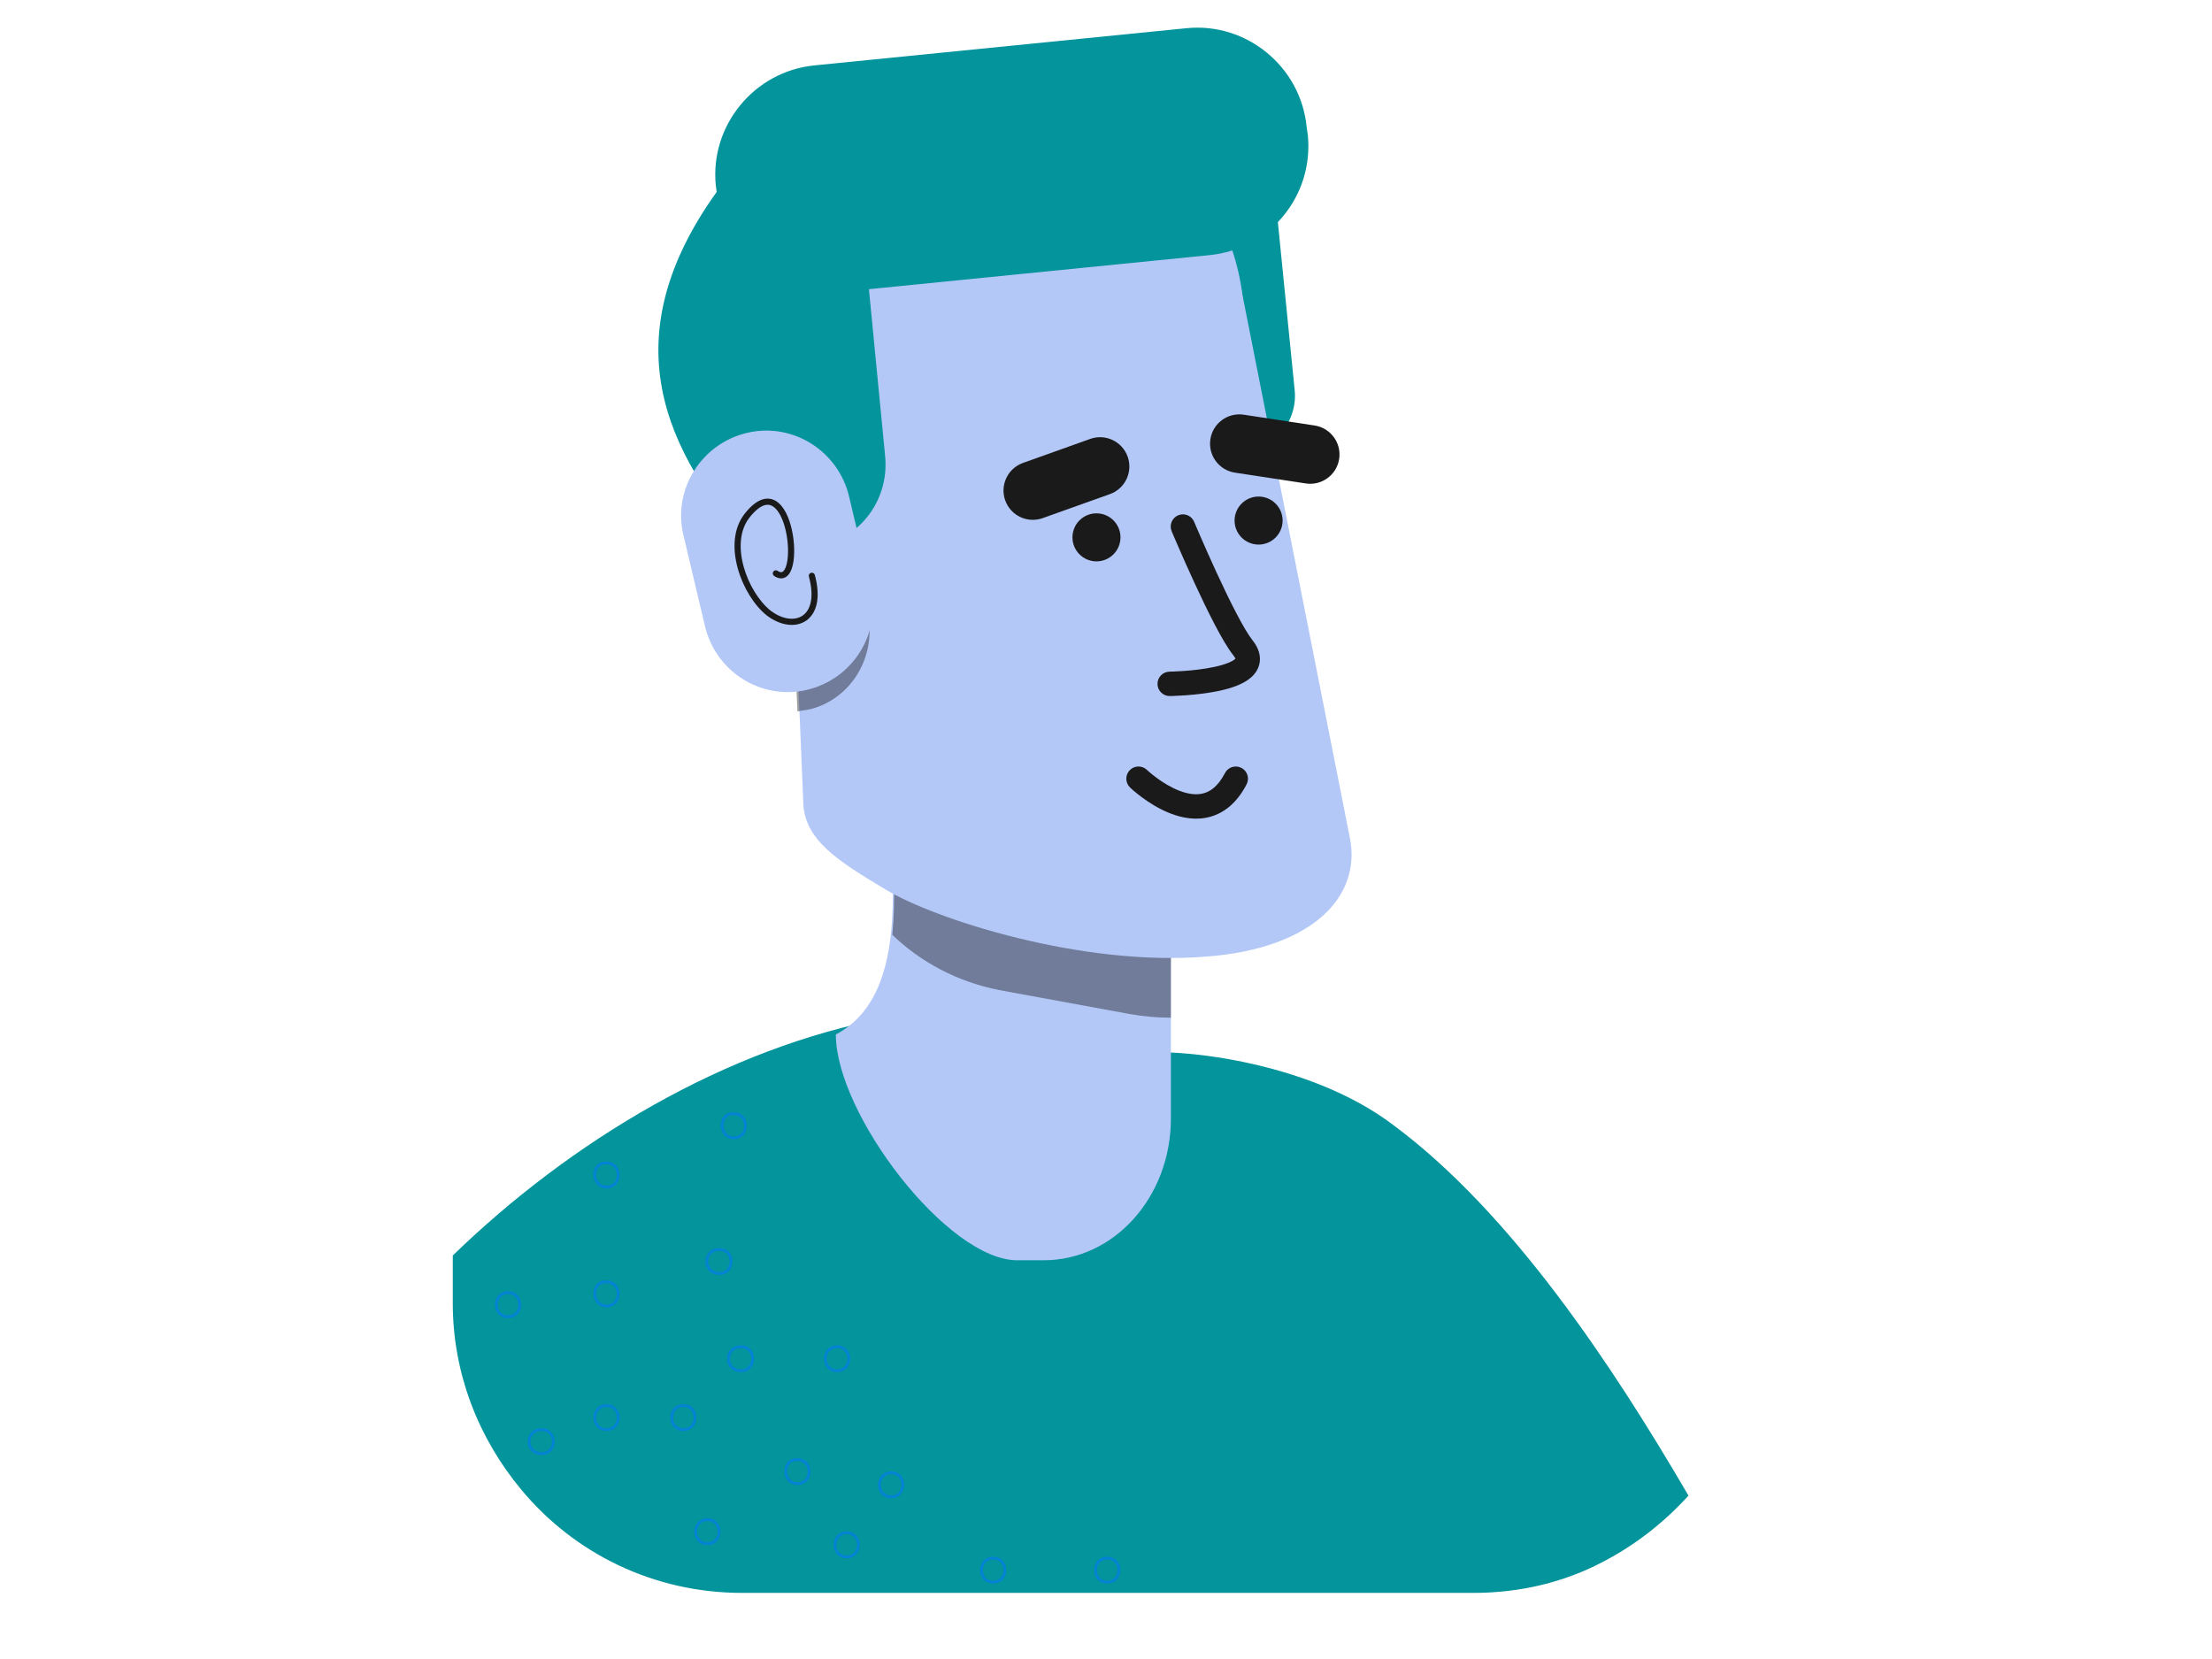
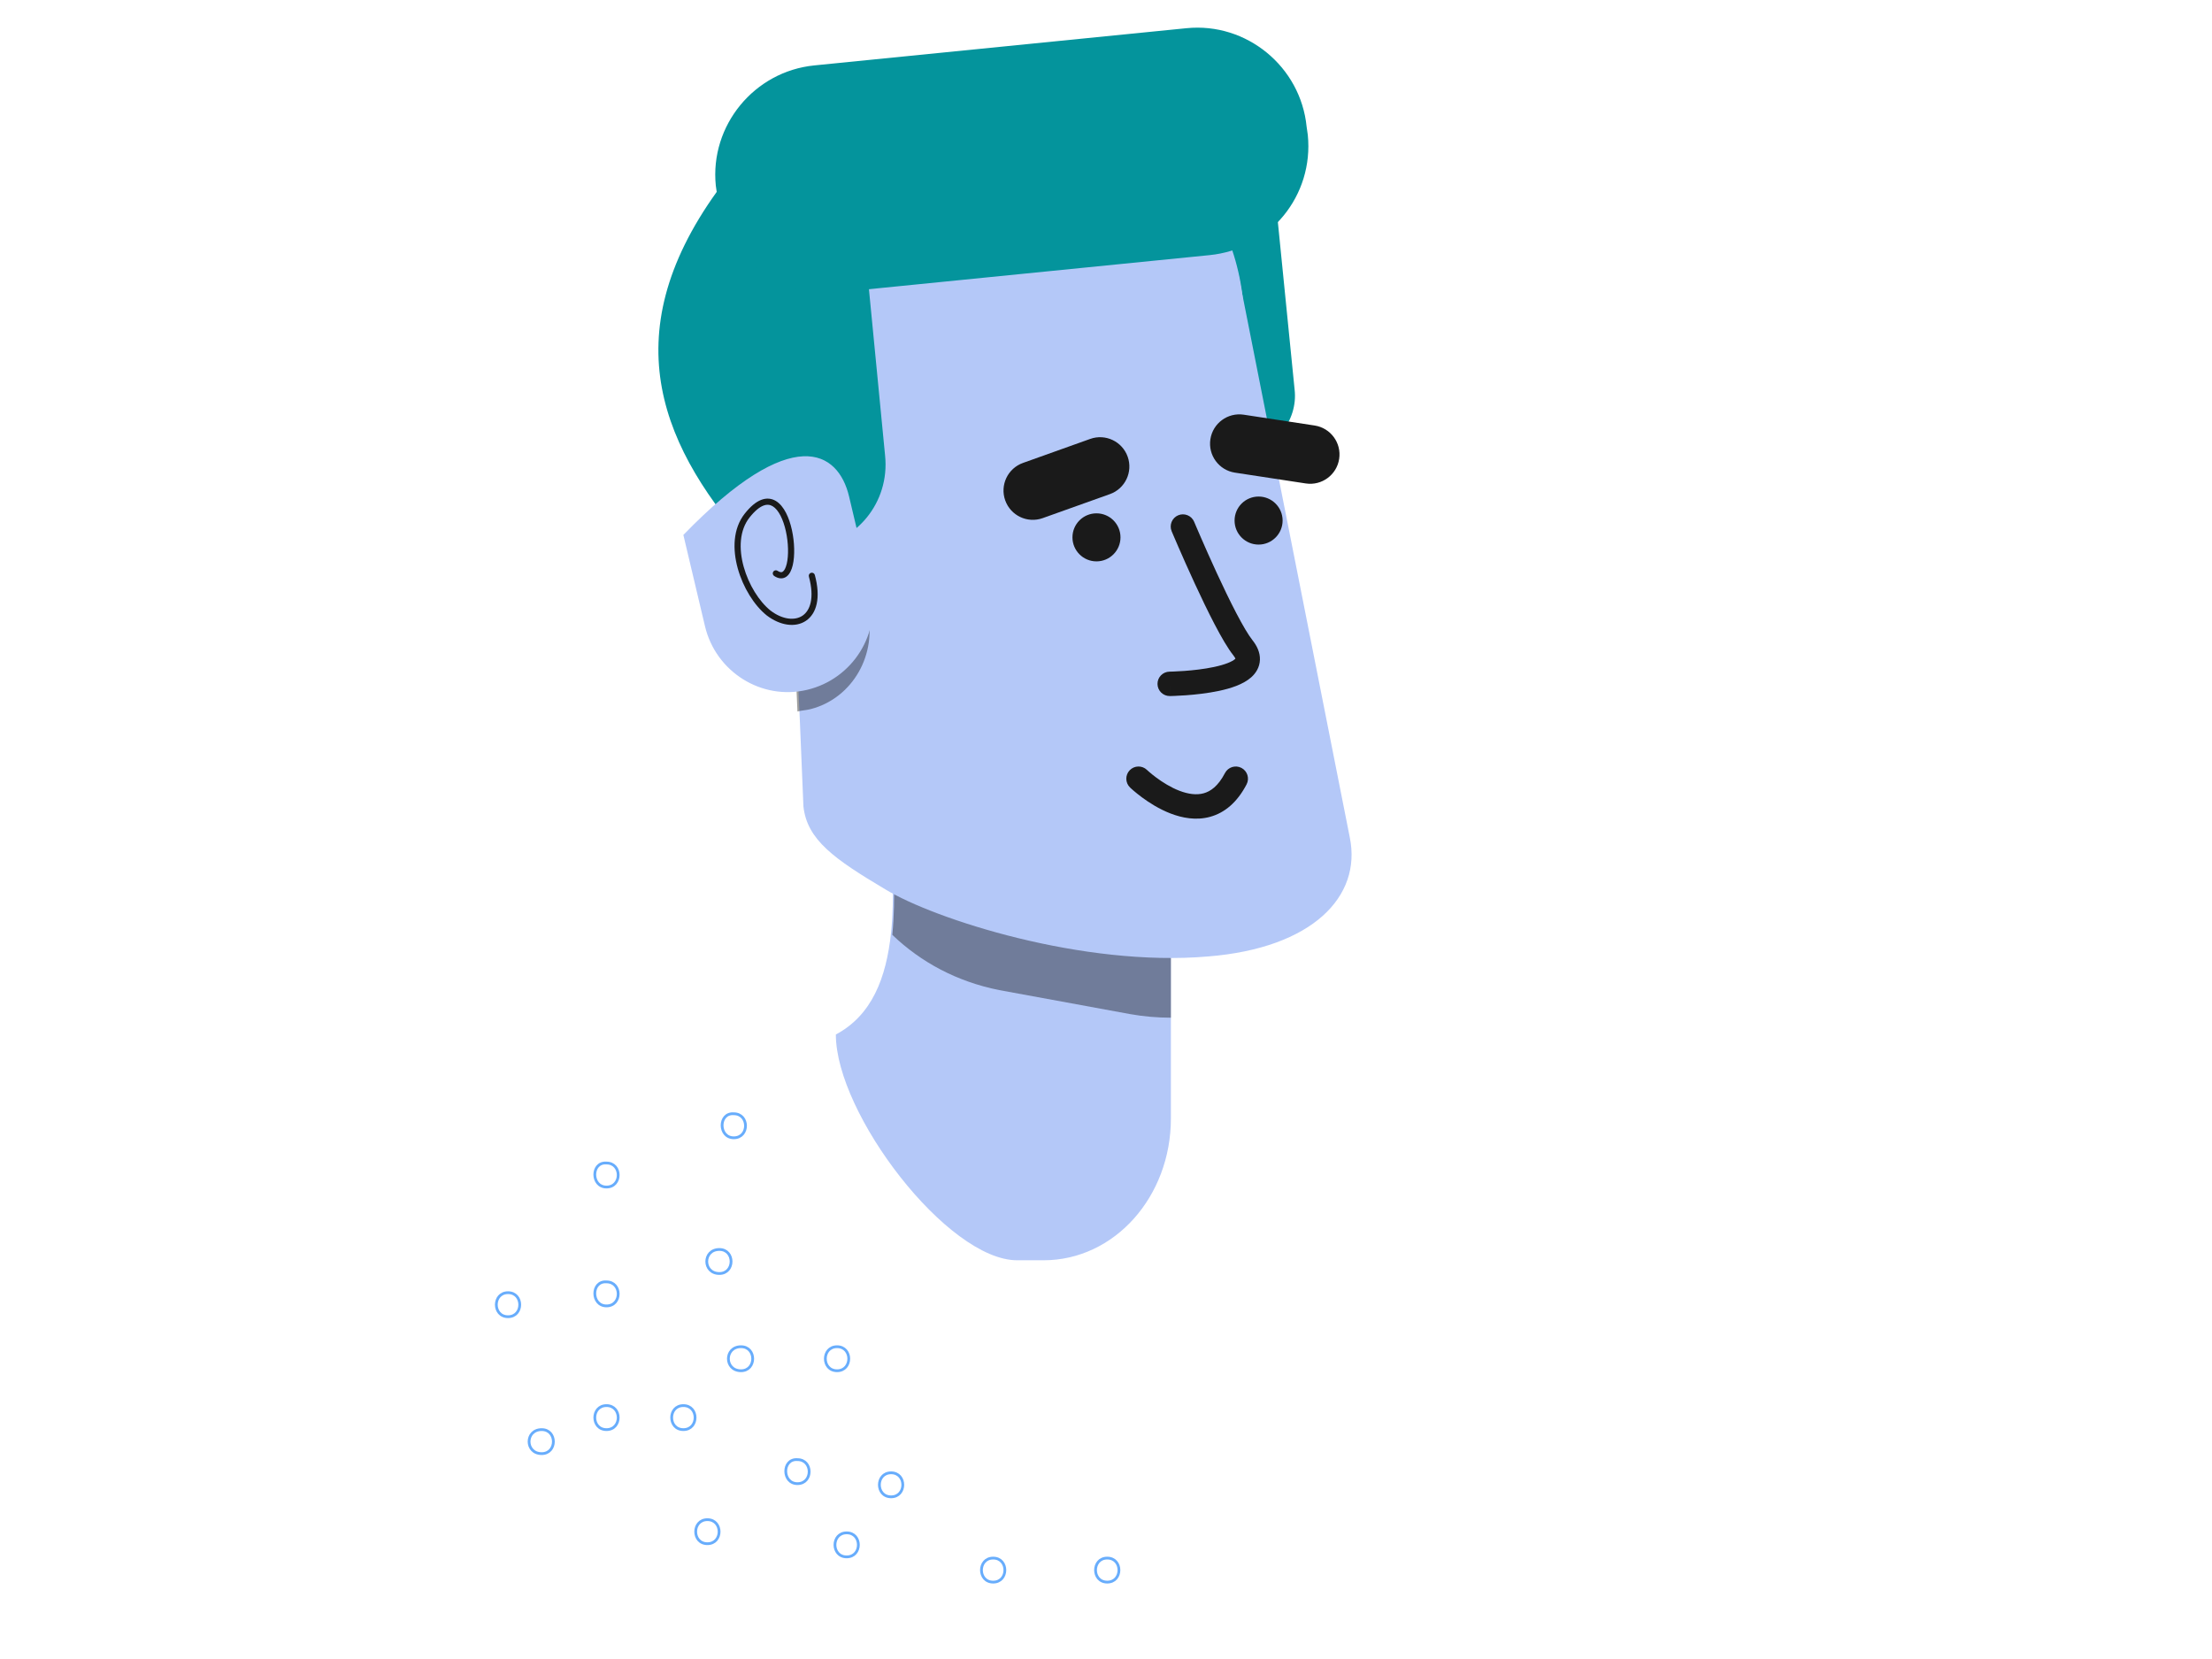
<svg xmlns="http://www.w3.org/2000/svg" width="600" height="450" viewBox="0 0 600 450" fill="none">
  <path d="M276.887 272.135C275.584 271.483 276.887 271.483 276.887 272.135V272.135Z" fill="#04949C" />
-   <path d="M457.997 405.685C451.481 412.851 443.664 419.039 434.87 423.6C424.446 429.137 412.394 432.069 399.691 432.069H201.321C177.217 432.069 155.719 421.32 141.386 404.056C129.986 390.375 122.82 372.786 122.82 353.568V340.538C154.742 309.594 196.76 284.187 240.734 276.044C245.62 275.067 304.577 286.468 308.812 285.816C316.955 284.187 354.414 287.119 378.192 305.359C410.114 329.138 437.475 370.506 457.997 405.685Z" fill="#04949C" />
  <path d="M317.602 220.999V303.409C317.602 324.581 302.292 341.845 283.074 341.845H275.908C257.015 341.845 226.723 302.106 226.723 280.608C236.494 275.396 240.403 265.298 241.706 252.921C242.683 243.148 242.032 232.074 241.381 220.673C241.381 199.501 256.69 182.237 275.908 182.237H283.074C302.292 182.563 317.602 199.827 317.602 220.999Z" fill="#B4C8F8" />
  <path d="M317.606 221V276.049C314.023 276.049 310.114 275.722 306.531 275.071L271.027 268.557C259.626 266.276 249.854 261.064 242.037 253.573C243.013 243.801 242.362 232.727 241.711 221.326C241.711 200.153 257.02 182.89 276.238 182.89H283.405C302.296 182.563 317.606 199.828 317.606 221Z" fill="black" fill-opacity="0.38" />
  <path d="M336.829 122.952L315.331 125.232L308.817 60.412L346.276 56.829L351.162 105.688C352.139 114.157 345.625 122.3 336.829 122.952Z" fill="#04949C" />
  <path d="M327.698 259.436C293.822 262.368 253.432 249.339 240.076 241.196C226.396 233.052 218.904 227.84 217.927 218.72L216.95 195.268L213.692 124.584L212.064 86.474L335.842 74.096L366.134 227.189C369.391 243.15 356.037 257.156 327.698 259.436Z" fill="#B4C8F8" />
  <path d="M274.935 150.317C309.476 150.317 337.475 122.317 337.475 87.777C337.475 53.237 309.476 25.237 274.935 25.237C240.395 25.237 212.395 53.237 212.395 87.777C212.395 122.317 240.395 150.317 274.935 150.317Z" fill="#B4C8F8" />
  <path d="M219.562 148.685L204.904 149.989C179.497 121.975 166.142 91.357 194.48 51.944L233.568 56.504L240.082 123.604C241.385 136.308 232.265 147.382 219.562 148.685Z" fill="#04949C" />
  <path d="M219.89 192.342C218.587 192.668 217.609 192.668 216.307 192.994L213.375 124.916C221.192 126.545 228.033 132.734 229.987 141.854L235.199 165.632C238.13 177.359 231.29 189.41 219.89 192.342Z" fill="black" fill-opacity="0.38" />
-   <path d="M218.913 187.12C206.535 190.052 194.157 182.234 191.225 169.856L185.362 145.1C182.431 132.723 190.249 120.345 202.626 117.413C215.004 114.482 227.381 122.3 230.313 134.678L236.176 159.433C239.108 171.811 231.29 184.188 218.913 187.12Z" fill="#B4C8F8" />
+   <path d="M218.913 187.12C206.535 190.052 194.157 182.234 191.225 169.856L185.362 145.1C215.004 114.482 227.381 122.3 230.313 134.678L236.176 159.433C239.108 171.811 231.29 184.188 218.913 187.12Z" fill="#B4C8F8" />
  <path fill-rule="evenodd" clip-rule="evenodd" d="M319.582 139.769C321.267 139.062 323.206 139.855 323.914 141.54L320.862 142.82L317.811 144.101C317.104 142.416 317.896 140.477 319.582 139.769ZM317.24 182.183H317.251L317.299 182.182L317.506 182.177C317.691 182.173 317.966 182.165 318.317 182.152C319.018 182.126 320.019 182.078 321.197 181.992C323.575 181.82 326.591 181.498 329.332 180.911C332.254 180.287 334.189 179.492 334.993 178.771C335.041 178.726 335.078 178.69 335.106 178.661C335.051 178.513 334.912 178.225 334.561 177.781C333.037 175.874 331.24 172.745 329.473 169.363C327.666 165.906 325.768 161.943 324.046 158.214C322.323 154.48 320.766 150.955 319.639 148.364C319.076 147.068 318.62 146.006 318.304 145.265C318.146 144.895 318.024 144.605 317.94 144.407L317.845 144.181L317.811 144.101C317.811 144.101 317.811 144.101 320.862 142.82L323.914 141.54L323.944 141.612L324.036 141.83C324.117 142.022 324.237 142.305 324.392 142.67C324.703 143.397 325.153 144.446 325.709 145.726C326.822 148.286 328.359 151.764 330.055 155.441C331.755 159.122 333.602 162.976 335.338 166.298C337.111 169.692 338.652 172.301 339.733 173.652L339.742 173.663C340.954 175.192 341.821 176.982 341.753 178.964C341.683 181.023 340.633 182.6 339.417 183.692C337.197 185.688 333.697 186.746 330.715 187.384C327.552 188.06 324.196 188.41 321.677 188.593C320.408 188.686 319.329 188.737 318.564 188.765C318.181 188.78 317.875 188.789 317.663 188.794L317.416 188.798L317.347 188.8H317.328H317.322C317.321 188.8 317.319 188.8 317.279 185.492L317.319 188.8C315.491 188.822 313.992 187.358 313.97 185.53C313.948 183.703 315.413 182.204 317.24 182.183Z" fill="#1A1A1A" />
  <path d="M297.416 152.27C301.015 152.27 303.931 149.353 303.931 145.756C303.931 142.158 301.015 139.241 297.416 139.241C293.819 139.241 290.902 142.158 290.902 145.756C290.902 149.353 293.819 152.27 297.416 152.27Z" fill="#1A1A1A" />
  <path d="M341.39 147.716C344.987 147.716 347.904 144.799 347.904 141.201C347.904 137.603 344.987 134.687 341.39 134.687C337.792 134.687 334.875 137.603 334.875 141.201C334.875 144.799 337.792 147.716 341.39 147.716Z" fill="#1A1A1A" />
  <path fill-rule="evenodd" clip-rule="evenodd" d="M336.727 208.285C338.348 209.128 338.98 211.125 338.138 212.747C335.605 217.626 332.193 220.473 328.246 221.558C324.423 222.611 320.631 221.86 317.522 220.662C314.392 219.457 311.651 217.684 309.733 216.263C308.764 215.545 307.978 214.896 307.428 214.422C307.153 214.184 306.935 213.989 306.782 213.849C306.706 213.779 306.646 213.723 306.602 213.682L306.549 213.632L306.532 213.616L306.526 213.611L306.524 213.608C306.523 213.607 306.522 213.606 308.818 211.223L306.524 213.608C305.208 212.34 305.166 210.244 306.433 208.927C307.701 207.611 309.795 207.572 311.111 208.838L311.134 208.859C311.158 208.881 311.197 208.918 311.251 208.968C311.361 209.068 311.53 209.22 311.753 209.412C312.199 209.798 312.856 210.341 313.672 210.945C315.328 212.171 317.533 213.575 319.901 214.487C322.289 215.406 324.543 215.714 326.491 215.177C328.316 214.676 330.4 213.288 332.265 209.698C333.107 208.075 335.104 207.443 336.727 208.285Z" fill="#1A1A1A" />
  <path fill-rule="evenodd" clip-rule="evenodd" d="M305.875 123.868C307.352 128.002 305.197 132.55 301.063 134.027L282.822 140.542C278.687 142.018 274.139 139.864 272.663 135.73C271.186 131.595 273.341 127.047 277.475 125.57L295.716 119.056C299.85 117.579 304.398 119.734 305.875 123.868Z" fill="#1A1A1A" />
  <path fill-rule="evenodd" clip-rule="evenodd" d="M328.313 119.146C328.974 114.806 333.029 111.824 337.369 112.486L356.587 115.418C360.927 116.08 363.908 120.135 363.246 124.474C362.584 128.815 358.529 131.796 354.19 131.134L334.972 128.202C330.632 127.54 327.65 123.485 328.313 119.146Z" fill="#1A1A1A" />
  <path d="M328.032 69.21L227.056 79.308C210.769 80.936 196.111 68.884 194.483 52.598L194.157 50.318C192.529 34.031 204.58 19.373 220.867 17.745L321.844 7.647C338.13 6.018 352.788 18.07 354.416 34.357L354.742 36.637C356.371 52.924 344.644 67.582 328.032 69.21Z" fill="#04949C" />
  <path fill-rule="evenodd" clip-rule="evenodd" d="M211.723 156.872C211.134 156.836 210.55 156.599 209.98 156.219C209.596 155.963 209.492 155.445 209.748 155.061C210.004 154.678 210.522 154.574 210.905 154.83C211.312 155.102 211.616 155.193 211.828 155.207C212.022 155.219 212.187 155.168 212.351 155.048C212.731 154.769 213.126 154.092 213.402 152.934C213.94 150.674 213.864 147.254 213.169 144.1C212.824 142.531 212.333 141.065 211.714 139.866C211.09 138.657 210.369 137.787 209.598 137.321C208.868 136.879 208.043 136.764 207.047 137.156C206.006 137.566 204.743 138.548 203.281 140.405C200.583 143.853 200.368 148.829 201.719 153.714C203.065 158.585 205.912 163.139 209.002 165.616C212.266 168.099 215.604 168.396 217.672 167.006C219.711 165.635 221.001 162.287 219.409 156.394C219.288 155.948 219.551 155.49 219.997 155.37C220.441 155.25 220.9 155.513 221.02 155.958C222.685 162.117 221.532 166.423 218.603 168.392C215.706 170.339 211.555 169.66 207.982 166.937L207.967 166.925C204.545 164.188 201.531 159.299 200.11 154.159C198.692 149.028 198.803 143.418 201.967 139.375L201.969 139.373C203.519 137.403 205.005 136.166 206.436 135.603C207.912 135.022 209.283 135.179 210.462 135.893C211.6 136.581 212.5 137.75 213.197 139.1C213.9 140.46 214.432 142.073 214.8 143.741C215.53 147.06 215.638 150.746 215.026 153.32C214.726 154.58 214.213 155.753 213.339 156.394C212.877 156.733 212.329 156.911 211.723 156.872Z" fill="#1A1A1A" />
  <path opacity="0.6" d="M199.043 308.62C203.278 308.62 203.278 302.106 199.043 302.106C194.809 301.781 194.809 308.62 199.043 308.62Z" stroke="#0476FA" stroke-width="0.75" />
  <path opacity="0.6" d="M164.511 354.223C168.746 354.223 168.746 347.708 164.511 347.708C160.277 347.383 160.277 354.223 164.511 354.223Z" stroke="#0476FA" stroke-width="0.75" />
  <path opacity="0.6" d="M137.804 357.151C142.038 357.151 142.038 350.636 137.804 350.636C133.569 350.636 133.569 357.151 137.804 357.151Z" stroke="#0476FA" stroke-width="0.75" />
  <path opacity="0.6" d="M227.048 371.809C231.283 371.809 231.283 365.294 227.048 365.294C222.814 365.294 222.814 371.809 227.048 371.809Z" stroke="#0476FA" stroke-width="0.75" />
  <path opacity="0.6" d="M185.364 387.778C189.599 387.778 189.599 381.263 185.364 381.263C181.13 381.263 181.13 387.778 185.364 387.778Z" stroke="#0476FA" stroke-width="0.75" />
  <path opacity="0.6" d="M191.88 418.722C196.114 418.722 196.114 412.207 191.88 412.207C187.645 412.207 187.645 418.722 191.88 418.722Z" stroke="#0476FA" stroke-width="0.75" />
  <path opacity="0.6" d="M229.657 422.297C233.891 422.297 233.891 415.782 229.657 415.782C225.422 415.782 225.422 422.297 229.657 422.297Z" stroke="#0476FA" stroke-width="0.75" />
  <path opacity="0.6" d="M200.993 371.809C205.227 371.809 205.227 365.294 200.993 365.294C196.433 365.294 196.433 371.809 200.993 371.809Z" stroke="#0476FA" stroke-width="0.75" />
  <path opacity="0.6" d="M164.511 321.981C168.746 321.981 168.746 315.466 164.511 315.466C160.277 315.14 160.277 321.981 164.511 321.981Z" stroke="#0476FA" stroke-width="0.75" />
  <path opacity="0.6" d="M216.309 402.434C220.543 402.434 220.543 395.92 216.309 395.92C212.074 395.594 212.074 402.434 216.309 402.434Z" stroke="#0476FA" stroke-width="0.75" />
  <path opacity="0.6" d="M300.337 429.143C304.571 429.143 304.571 422.628 300.337 422.628C296.102 422.628 296.102 429.143 300.337 429.143Z" stroke="#0476FA" stroke-width="0.75" />
  <path opacity="0.6" d="M269.394 429.143C273.628 429.143 273.628 422.628 269.394 422.628C265.159 422.628 265.159 429.143 269.394 429.143Z" stroke="#0476FA" stroke-width="0.75" />
  <path opacity="0.6" d="M195.128 345.432C199.362 345.432 199.362 338.918 195.128 338.918C190.567 338.918 190.567 345.432 195.128 345.432Z" stroke="#0476FA" stroke-width="0.75" />
  <path opacity="0.6" d="M146.93 394.291C151.164 394.291 151.164 387.777 146.93 387.777C142.37 387.777 142.37 394.291 146.93 394.291Z" stroke="#0476FA" stroke-width="0.75" />
  <path opacity="0.6" d="M164.511 387.778C168.746 387.778 168.746 381.263 164.511 381.263C160.277 381.263 160.277 387.778 164.511 387.778Z" stroke="#0476FA" stroke-width="0.75" />
  <path opacity="0.6" d="M241.707 406.01C245.941 406.01 245.941 399.496 241.707 399.496C237.473 399.496 237.473 406.01 241.707 406.01Z" stroke="#0476FA" stroke-width="0.75" />
</svg>